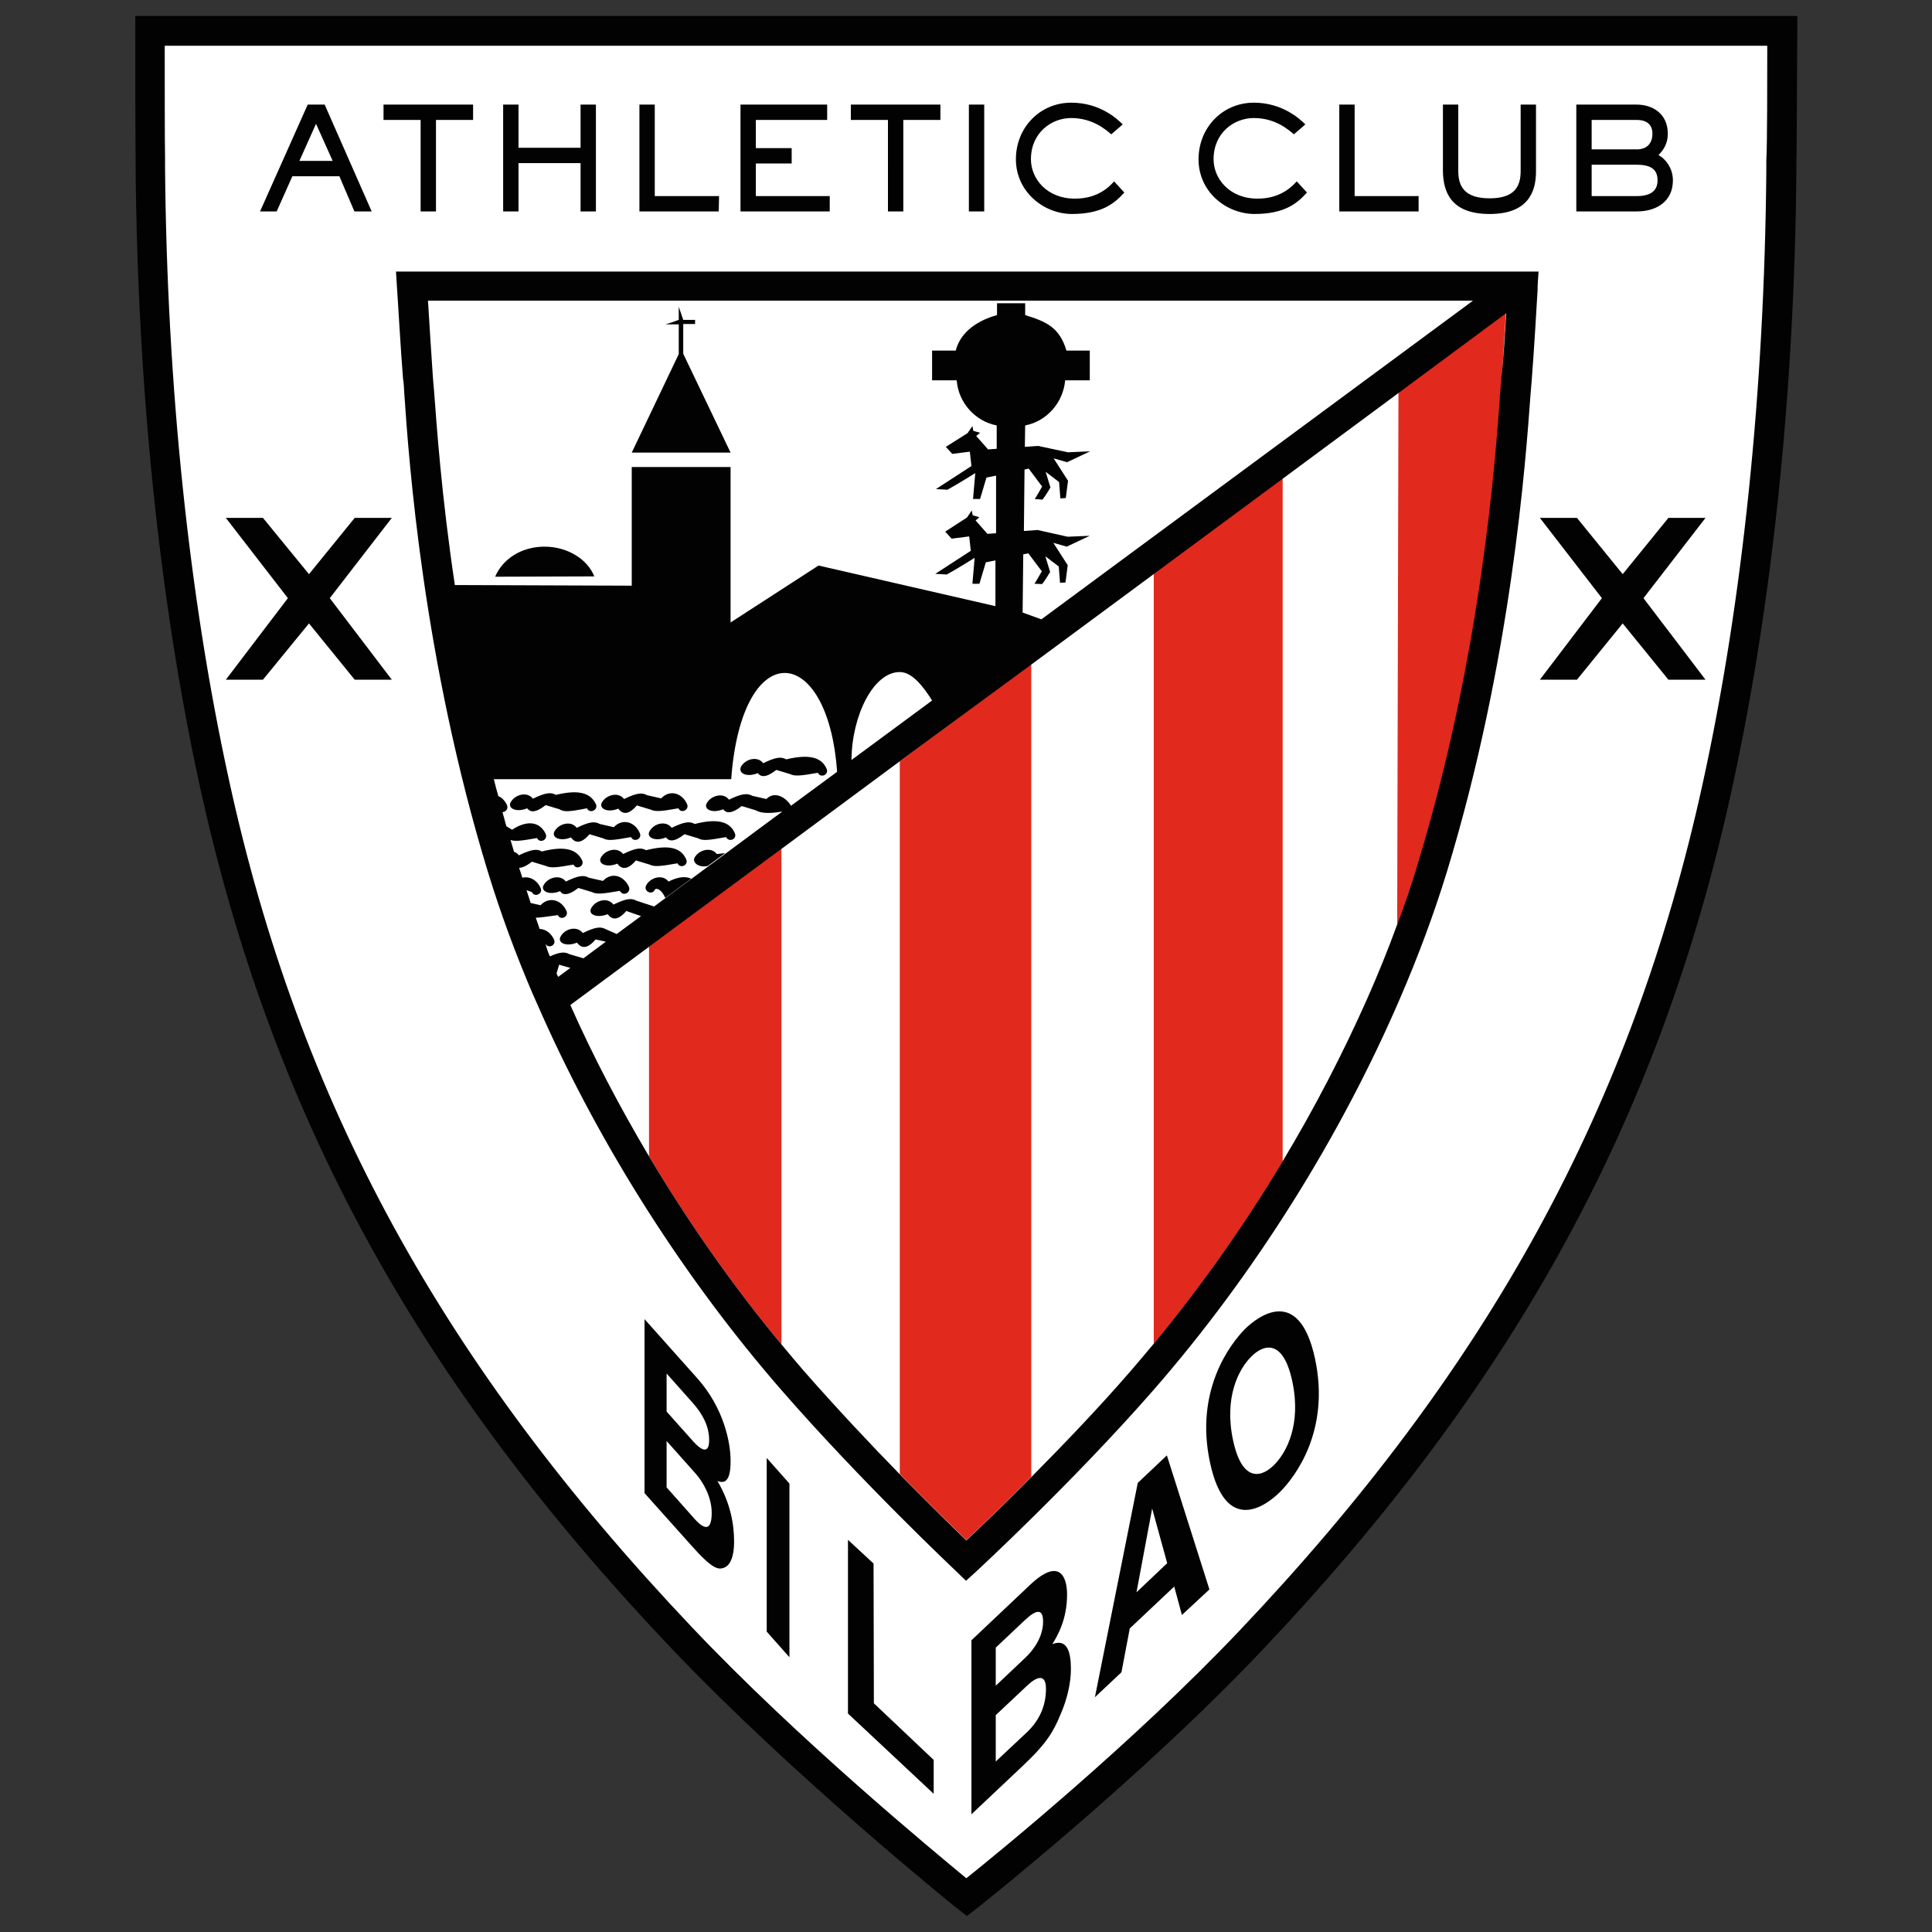
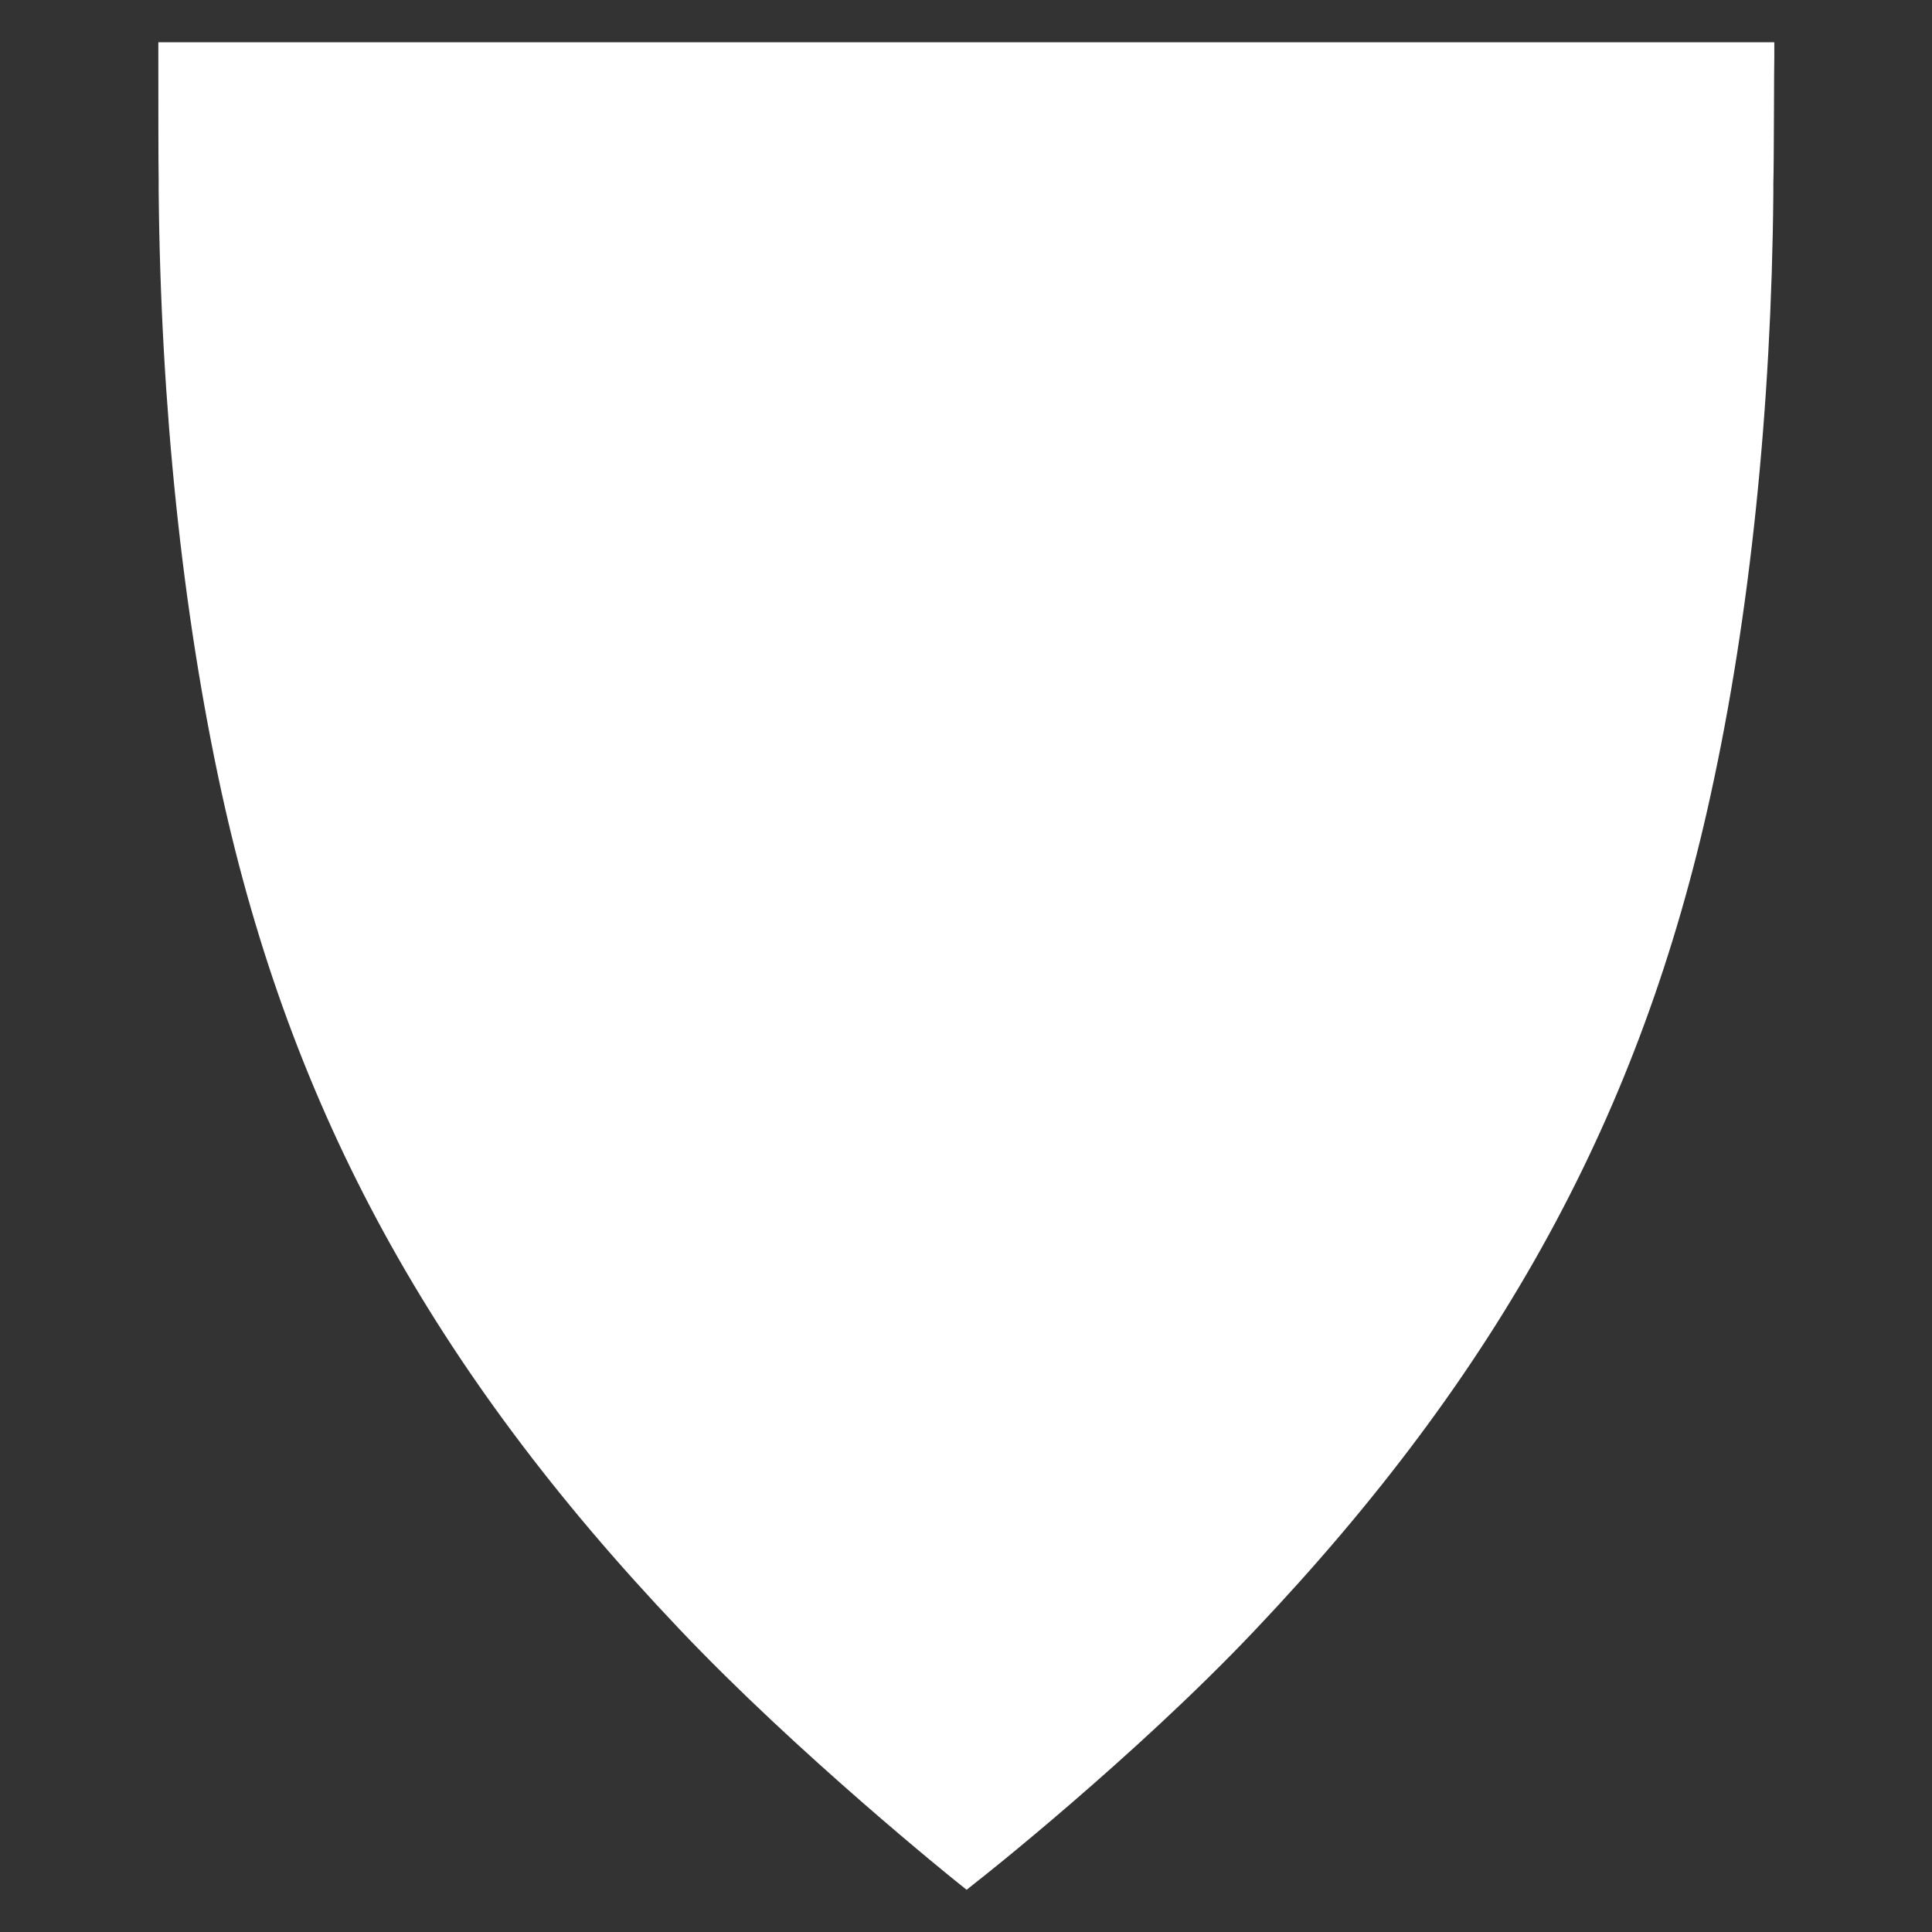
<svg xmlns="http://www.w3.org/2000/svg" version="1.1" id="Layer_1" x="0px" y="0px" viewBox="0 0 604 604" style="enable-background:new 0 0 604 604;" xml:space="preserve">
  <rect x="0" y="0" width="604" height="604" fill="#333333" stroke="none" />
  <style type="text/css">
	.st0{display:none;fill:#F8BE00;}
	.st1{fill:#FFFFFF;}
	.st2{fill:#E1291E;}
	.st3{fill:#030202;}
</style>
  <path class="st0" d="M1242.8-892.7l-499.7-369.7c0,0-137.8,175.2-422.9,175.2s-422.9-175.2-422.9-175.2l-499.7,369.7  c0,0-74.7,1277.5,922.6,1810.5l0,0l0,0C1317.4,384.8,1242.7-892.7,1242.8-892.7L1242.8-892.7z" />
  <g>
    <path class="st1" d="M554.4,57.3c0,0.5,0,1.6,0,3.3c-0.6,67-7.3,131.9-19.6,187.9c-21.8,99.8-65.9,180.5-143,261.7   c-37.2,39.2-85.6,77.5-86.1,77.8l-3.5,2.8l-3.5-2.8c-0.5-0.4-49.3-39.6-86.5-78.9C135.1,427.9,91,347.2,69.2,247.4   c-12.2-56-19-120.9-19.6-187.9c0-1.6,0-2.8,0-3.3c-0.1-4.1-0.1-28.2-0.1-38.5v-4.5l505.2,0v4.5C554.6,19.2,554.6,52.2,554.4,57.3   L554.4,57.3L554.4,57.3z" />
    <g>
-       <path class="st2" d="M443.3,270c-2,6.4-4.1,12.8-6.5,19.2l0.4-166.5l33.6-24.9c-0.4,6.5-0.9,15-1.3,19.7c-0.1,1.2-0.2,2.9-0.4,5    C467.8,142.8,463.4,204.5,443.3,270L443.3,270z M360.7,179.3v240.8c14.7-17.8,28.3-37,40.3-57V149.5L360.7,179.3L360.7,179.3z     M281.3,238v222.8c9.1,9.3,16.7,16.7,20.8,20.7c4-3.8,11.5-10.9,20.3-19.8V207.6L281.3,238L281.3,238z M202.9,295.9v65.6    c12.3,20.6,26.2,40.5,41.4,58.8V265.3L202.9,295.9L202.9,295.9z" />
-       <path class="st3" d="M188.1,251c1.3-2.5,5.2-3.6,7-1.2c3.9-1.9,5.6-2.1,7.2-1.2l4.4,1c2.6-2.8,6.5-1.8,8.1,1.8    c0.8,1.8-1.9,3.1-2.7,1.3c-5.6,1-7.2,1.1-8.7,0.4l-4.3-1.3c-1.5,1.8-3.9,3.7-5.8,1C189.9,254.2,187.3,252.8,188.1,251L188.1,251z     M203,260c-0.9,1.8,1.8,3.2,5.2,1.8c0.9,1.2,2.5,1.6,5.8-1l4.3,1.3c1.4,0.8,3.1,0.6,8.7-0.4c0.9,1.8,3.6,0.6,2.7-1.3    c-1.6-3.6-5.5-4.6-12.5-2.8c-1.6-0.9-3.3-0.7-7.2,1.2C208.2,256.4,204.3,257.4,203,260L203,260z M183.5,252.7    c0.8,1.8,3.6,0.6,2.8-1.3c-1.7-3.6-5.5-4.6-12.5-2.9c-1.6-0.9-3.3-0.7-7.2,1.2c-1.8-2.4-5.7-1.3-7,1.2c-0.9,1.8,1.8,3.2,5.2,1.8    c0.9,1.2,2.5,1.6,5.8-1l4.3,1.3C176.3,253.9,177.9,253.8,183.5,252.7L183.5,252.7z M202,265.8c-1.6-0.9-3.3-0.7-7.2,1.2    c-1.8-2.4-5.7-1.3-7,1.2c-0.9,1.8,1.8,3.2,5.2,1.8c1.9,2.7,4.3,0.8,5.8-1l4.3,1.3c1.4,0.7,3.1,0.6,8.7-0.4    c0.8,1.8,3.6,0.6,2.7-1.3C212.9,265,209.1,264,202,265.8L202,265.8z M236.9,241.7c0.9,1.2,2.5,1.6,5.8-1l4.3,1.3    c1.4,0.7,3.1,0.6,8.7-0.4c0.8,1.8,3.6,0.6,2.7-1.3c-1.6-3.6-5.5-4.6-12.6-2.9c-1.6-0.9-3.3-0.7-7.2,1.2c-1.8-2.4-5.7-1.3-7,1.2    C230.8,241.8,233.5,243.1,236.9,241.7L236.9,241.7z M184.3,260.8l4.3,1.3c1.4,0.8,3.1,0.6,8.7-0.4c0.8,1.8,3.6,0.6,2.7-1.3    c-1.6-3.6-5.5-4.6-8.1-1.8l-4.4-1c-1.6-0.9-3.3-0.7-7.2,1.2c-1.8-2.4-5.7-1.3-7,1.2c-0.9,1.8,1.8,3.2,5.2,1.8    C180.4,264.5,182.8,262.6,184.3,260.8L184.3,260.8z M221.3,270.7l5.4-4l-2.6,0.3c-1.8-2.4-5.7-1.3-7,1.2    C216.4,269.8,218.7,271.4,221.3,270.7L221.3,270.7z M180.8,277.6l4.3,1.3c1.4,0.7,3.1,0.6,8.7-0.4c0.9,1.9,3.6,0.6,2.8-1.3    c-1.7-3.6-5.5-4.6-8.1-1.8l-4.4-1c-1.6-0.9-3.3-0.7-7.2,1.2c-1.8-2.4-5.7-1.3-7,1.2c-0.9,1.8,1.8,3.2,5.2,1.8    C175.8,279.8,177.5,280.2,180.8,277.6L180.8,277.6z M170.2,170.9c-7.2,0-13.1,3.9-15.4,9.4l31-0.1    C183.6,174.7,177.3,170.9,170.2,170.9L170.2,170.9z M197.5,141.5h30.9l-14.8-30.9v-9.3h3.7V100h-3.7l-1.4-4.1v4.1l-2.2,0.8    l-1.9,0.6h4.1v9.3L197.5,141.5L197.5,141.5z M209,275.6c-1.8-2.4-5.7-1.3-7,1.2c-0.9,1.8,1.8,3.2,2.7,1.4c0.3-0.7,2-0.4,3.3,2.5    l8.1-6C214.5,274,212.4,273.9,209,275.6z M481,84.9l-0.2,2.9l-0.1,2c0,0.1,0,0.4,0,0.8c-0.2,3.8-1.2,20.2-1.8,27.7    c-0.1,1.2-0.2,2.8-0.4,4.9c-1.5,20.5-5.9,83-26.2,149.5c-4,13-8.9,26.2-14.6,39.4c-18.6,43.2-45.5,86.3-77.2,122.6    c-25.2,28.8-55,56.3-55.3,56.6l-3.2,2.9l-3.1-3c-0.3-0.3-29.4-27.7-54.5-56.5c-30.3-34.8-56.4-75.9-74.9-117.3    c-0.8-1.7-1.5-3.5-2.3-5.2c-0.2-0.4-0.3-0.8-0.5-1.1c-5.5-12.8-10.2-25.6-14.1-38.3c-20.4-66.6-24.8-129.1-26.2-149.7    c-0.1-2-0.2-3.6-0.4-4.7c-0.7-8.4-1.8-27.8-1.9-28.6l-0.3-4.9L481,84.9L481,84.9L481,84.9z M197.5,183.1V146h30.9v48.6l27.5-17.8    l55.3,12.7v-14.3l-3,0.6l-2,6.7l-2.2,0l0.7-8.1c0,0-5.9,3.7-8.7,5.2l-3.6-0.2l11.1-7.2l-0.5-4.5l-5.5,0.7l-2-2.2l6.8-4.4l1.5-2.2    l0.3,1.5l2.1,0.6l-1.2,1l3.7,4.2l2.7-0.2v-18l-3,0.6l-2,6.7l-2.2,0l0.7-8.1c0,0-5.9,3.7-8.7,5.2l-3.6-0.2l11.1-7.2l-0.5-4.5    l-5.5,0.7l-2-2.2l6.8-4.3l1.5-2.2l0.3,1.5l2.1,0.6l-1.2,1l3.7,4.2l2.7-0.2v-7.3c-6.8-1.3-12-7.2-12.5-14.1h-7.7v-9.3h7.4    c1.5-6,7.1-9.5,12.9-11.1v-3.7h8.8v3.7c6.4,2,10.7,3.7,12.9,11.1h7.3v9.3h-7.7c-0.6,6.9-5.7,12.8-12.5,14.1l-0.1,6.7l4.1-0.3    l9.4,2l6.9-0.3l-7.2,3.4l-4.2-1.2l4.5,7l-0.7,5.4l-1.7,0.1l-0.4-5.1l-4.2-3.2l1.5,4.9c0,0-1.5,2.6-2.5,3.8l-2.4-0.2    c0.5-0.7,2.3-3.9,2.3-3.9l-4.2-5.6l-1.3,0.3l-0.2,19.2l4.3-0.3l9.4,2.1l6.9-0.3l-7.2,3.4l-4.2-1.2l4.5,7l-0.7,5.4l-1.7,0.1    l-0.4-5.1l-4.2-3.2l1.5,4.9c0,0-1.5,2.6-2.5,3.8l-2.4-0.1c0.5-0.7,2.3-3.9,2.3-3.9l-4.2-5.6l-1.6,0.3l-0.2,18.2l5.8,2.1l0.1,0    l134.9-99.6H133.8c0.4,6.5,1.1,17.7,1.5,23.4c0.1,1.2,0.2,2.8,0.4,4.8c0.8,10.6,2.3,32.7,6.5,60.7L197.5,183.1L197.5,183.1z     M281.3,210.1c-8.3,0-15,13.7-15.1,27.5l25.2-18.6C288.7,214.7,285.2,210.1,281.3,210.1L281.3,210.1z M171.9,299    c3.1-1.4,4.7-1.5,6.1-0.7l4.4,1.3l7-5.2l-3.2-0.7c-1.5,1.8-3.9,3.7-5.8,1c-3.5,1.4-6.1,0-5.2-1.8c1.3-2.6,5.2-3.6,7-1.2    c3.9-1.9,5.6-2.1,7.2-1.2l3.4,1.5l7.6-5.6l-4.6-1.6c-1.5,1.8-3.9,3.7-5.8,1c-3.5,1.4-6.2,0-5.2-1.8c1.3-2.6,5.2-3.6,7-1.2    c3.9-1.9,5.6-2.1,7.2-1.2l5.5,1.8h0l3.5-2.6l36.6-27.1c-5.1,0.9-7.1,0.3-8.4-0.4l-4.3-1.3c-3.3,2.6-5,2.2-5.8,1    c-3.5,1.4-6.1,0-5.2-1.8c1.3-2.5,5.2-3.6,7-1.2c3.9-1.9,5.7-2.1,7.3-1.2l4.4,1c2.4-2.5,5.9-0.8,7.7,2.1l14.4-10.6    c-2.8-40.4-29.8-42.8-33.1,2.3h-74.2c0.4,1.8,0.9,3.5,1.4,5.3c1.2,0.5,2.1,1.5,2.7,2.8c0.5,1.2-0.4,2.1-1.4,2.2    c0.4,1.5,0.8,2.9,1.2,4.4l1.8,1.1c5-3.3,8.8-2.3,10.5,1.3c0.8,1.9-1.9,3.1-2.7,1.3c-5.1,0.9-6.9,1.1-8.3,0.6    c0.4,1.2,0.7,2.4,1.1,3.7c0.6,0.2,1.1,0.5,1.5,1.1c4-1.9,5.7-2.1,7.2-1.2c7-1.8,10.9-0.8,12.6,2.8c0.8,1.8-1.9,3.1-2.7,1.3    c-5.6,1-7.2,1.1-8.7,0.4l-4.3-1.3c-1.8,1.4-3.1,1.9-4,1.9c0.3,1,0.7,2.1,1,3.1c2.2-0.5,4.5,0.6,5.7,3.2c0.9,1.8-1.9,3.1-2.7,1.3    l-1.7-0.6c0.4,1.3,0.9,2.6,1.3,4l3.1,0.7c2.6-2.8,6.5-1.8,8.1,1.8c0.8,1.8-1.9,3.1-2.7,1.3c-3.7,0.5-5.6,0.8-6.9,0.8    c0.4,1.2,0.8,2.3,1.2,3.5c1.8,0.1,3.5,1.2,4.5,3.3c0.8,1.8-1.7,3-2.6,1.4C170.8,296.2,171.3,297.6,171.9,299L171.9,299z     M174.5,305.4l3.8-2.8l-3.5-1l-0.8,2.7C174.1,304.6,174.3,305,174.5,305.4L174.5,305.4z M470.9,97.9l-33.6,24.9l-36.2,26.8    l-40.3,29.8l-38.3,28.3L281.3,238l-37,27.4l-41.4,30.6l-24.6,18.2c7.1,16,15.4,31.8,24.6,47.3c12.3,20.6,26.2,40.5,41.4,58.8    c2.3,2.8,4.7,5.6,7.1,8.4c10.1,11.5,20.7,22.8,29.9,32.2c9.1,9.3,16.7,16.7,20.8,20.7c4-3.8,11.5-10.9,20.3-19.8    c9.5-9.6,20.7-21.2,31-33.1c2.4-2.8,4.8-5.6,7.2-8.5c14.7-17.8,28.3-37,40.3-57c10-16.6,18.9-33.8,26.5-50.9    c3.4-7.7,6.5-15.3,9.3-23c2.4-6.4,4.6-12.8,6.5-19.2c20-65.5,24.4-127.2,25.8-147.5c0.2-2.1,0.3-3.8,0.4-5    C470,112.9,470.5,104.4,470.9,97.9L470.9,97.9z M224.3,463c4.2,7.2,5.2,13.7,5.2,19.1c0,4.3-1.1,7.1-2.9,7.9    c-2,0.9-3.8,0.7-10.7-7.1l-14.4-16.1v-54.4l16.5,18.5c8.3,9.3,10.4,20.1,10.4,25.7C228.5,464.3,225.7,463.5,224.3,463L224.3,463z     M208.4,441.3l8.3,9.3c2.8,3.1,5,3.9,5-0.4s-2-8.1-5.2-11.7l-8.1-9.1L208.4,441.3L208.4,441.3z M222.5,472.9    c0-4.8-2.6-9.5-5.1-12.3l-9-10.1V465l8.7,9.8C220.5,478.6,222.5,478.4,222.5,472.9L222.5,472.9z M239.7,510.1l7.1,8v-54.3l-7.1-8    V510.1z M273.1,488.8l-8-7.4v54.3l26.8,25.1v-10.6l-18.7-17.7L273.1,488.8L273.1,488.8L273.1,488.8z M334.8,521.8    c0,4.3-1.2,9.6-3.3,14.3c-2.1,5.1-4.2,8.9-11.9,16.1l-15.9,15v-54.4l18.3-17.3c9.2-8.7,11.6-2.6,11.6,3c0,7.8-3,12.9-4.6,15.5    C333.6,512.2,334.8,516.4,334.8,521.8L334.8,521.8z M311.3,527l9.2-8.7c3.1-2.9,5.6-7,5.6-11.3s-2.2-3.8-5.8-0.4l-9,8.5L311.3,527    L311.3,527z M327,528c0-4.8-2.8-3.9-5.7-1.2l-10,9.4v14.5l9.7-9.1C324.8,538,327,533.5,327,528L327,528z M364.8,455l13.3,41.9    l-8.6,8l-2.4-8.9l-13.9,13.1l-2.6,13.7l-8.3,7.8l13.4-67L364.8,455L364.8,455L364.8,455z M364.9,488.7l-4.7-17.1l-4.9,26.2    L364.9,488.7z M411.1,424.7c4.9,22.7-6.4,37.2-10.9,41.7c-4.5,4.5-17,13.6-21.9-9.1c-4.9-22.7,6.4-37.2,10.9-41.8    C393.7,411.1,406.2,402.1,411.1,424.7L411.1,424.7z M404,431.8c-2.9-13.5-9.1-11.5-12.9-7.6c-3.8,3.8-8.5,12.6-5.6,26.1    c2.9,13.5,9.1,11.5,12.9,7.6C402.2,454.1,406.9,445.3,404,431.8z M521.6,161.9l-14.3,17.6l-14.3-17.6h-11.6l19.4,25.1l-19.4,25.5    h11.6l14.3-17.6l14.3,17.6h11.6l-19.4-25.5l19.4-25.1H521.6z M110.9,161.9l-14.3,17.6l-14.4-17.6H70.6l19.4,25.1l-19.4,25.5h11.6    l14.4-17.6l14.3,17.6h11.6l-19.4-25.5l19.4-25.1H110.9L110.9,161.9z M86.5,66.1h-5.2l14.9-33.4h5.3l14.7,33.4h-5.4l-4.7-11H91.4    L86.5,66.1L86.5,66.1z M93.6,50.3H104l-5.2-11.6L93.6,50.3z M131.5,66.1h4.8V37.5h11.6v-4.8h-28v4.8h11.6L131.5,66.1L131.5,66.1z     M162.1,51h19.4v15.1h4.8V32.7h-4.8v13.5h-19.4V32.7h-4.8v33.4h4.8V51z M224.8,61.3h-20.1V32.7h-4.8v33.4h24.8L224.8,61.3    L224.8,61.3z M259.4,61.3h-23.1V51.1h11.2v-4.8h-11.2v-8.8h22.3v-4.8h-27.1v33.4h27.9L259.4,61.3L259.4,61.3z M277.6,66.1h4.8    V37.5H294v-4.8h-28v4.8h11.6L277.6,66.1L277.6,66.1z M307.7,32.7h-4.8v33.4h4.8L307.7,32.7L307.7,32.7L307.7,32.7z M335,66.9    c9.5,0,13.4-3.3,16.5-6.7l-3.2-3.5c-1.5,1.7-5.1,5.4-12.2,5.4c-9,0-13.8-6.4-13.8-12.3c0-8.3,6.4-12.9,12.6-12.9    c6.8,0,11,3.8,12.5,5.1l3.6-3.1c-1.6-1.6-7-6.8-16.1-6.8c-9.8,0-17.3,7.8-17.3,17.7S326,66.8,335,66.9L335,66.9z M392.1,66.9    c9.5,0,13.4-3.3,16.5-6.7l-3.2-3.5c-1.5,1.7-5.2,5.4-12.2,5.4c-9,0-13.8-6.4-13.8-12.3c0-8.3,6.4-12.9,12.6-12.9    c6.8,0,11,3.8,12.5,5.1l3.6-3.1c-1.6-1.6-7.1-6.8-16.1-6.8c-9.8,0-17.3,7.8-17.3,17.7C374.7,59.9,383.2,66.8,392.1,66.9    L392.1,66.9z M443.5,61.3h-20V32.7h-4.8v33.4h24.8L443.5,61.3L443.5,61.3L443.5,61.3z M465.7,66.9c12.1,0,14.5-7,14.5-13.3V32.7    h-4.8v20.8c0,4.9-2,8.5-9.7,8.5s-9.8-3.6-9.8-8.5V32.7h-4.8v20.8C451.2,59.9,453.5,66.9,465.7,66.9L465.7,66.9z M511.7,66.1h-18.9    V32.7h18.9c4.9,0,9.7,2.8,9.7,9.1c0,3.6-1.8,5.5-2.9,6.7c1.8,0.9,4.5,3.7,4.5,7.9C523,62.8,518.1,66.1,511.7,66.1L511.7,66.1z     M497.6,46.7h14.1c3.2,0,4.9-1.9,4.9-4.9c0-2.7-1.6-4.3-4.9-4.3h-14.1V46.7L497.6,46.7z M497.6,61.3h14.1c4.4,0,6.5-1.7,6.5-4.9    c0-3-1.5-4.9-6.5-4.9h-14.1V61.3L497.6,61.3z M561.6,50.3c0,0.5,0,1.7,0,3.4c-0.6,68.9-7.6,135.7-20.2,193.2    C519,349.5,473.6,432.6,394.4,516.1c-38.3,40.4-88,79.7-88.5,80.1l-3.6,2.8l-3.6-2.8c-0.5-0.4-50.7-40.8-89-81.1    C130.3,431.5,85,348.5,62.5,245.9C49.9,188.3,43,121.5,42.4,52.6c0-1.7,0-2.8,0-3.4c-0.1-4.2-0.1-29-0.1-39.6V5l519.6,0v4.7    C561.8,11.1,561.8,45,561.6,50.3L561.6,50.3L561.6,50.3z M552.5,14.3l-501,0c0,11.5,0,31.1,0.1,34.6c0,0.6,0,1.8,0,3.6    c0.6,68.2,7.5,134.4,20,191.4c22,100.9,66.7,182.5,144.7,264.8c33.3,35.2,75.9,70.3,85.8,78.5c10-8,52.1-42.3,85.4-77.4    c78-82.2,122.7-163.9,144.8-264.8c12.5-56.9,19.3-123.1,19.9-191.3c0-1.8,0-3.1,0-3.6C552.5,46,552.5,24,552.5,14.3L552.5,14.3z" />
-     </g>
+       </g>
  </g>
</svg>